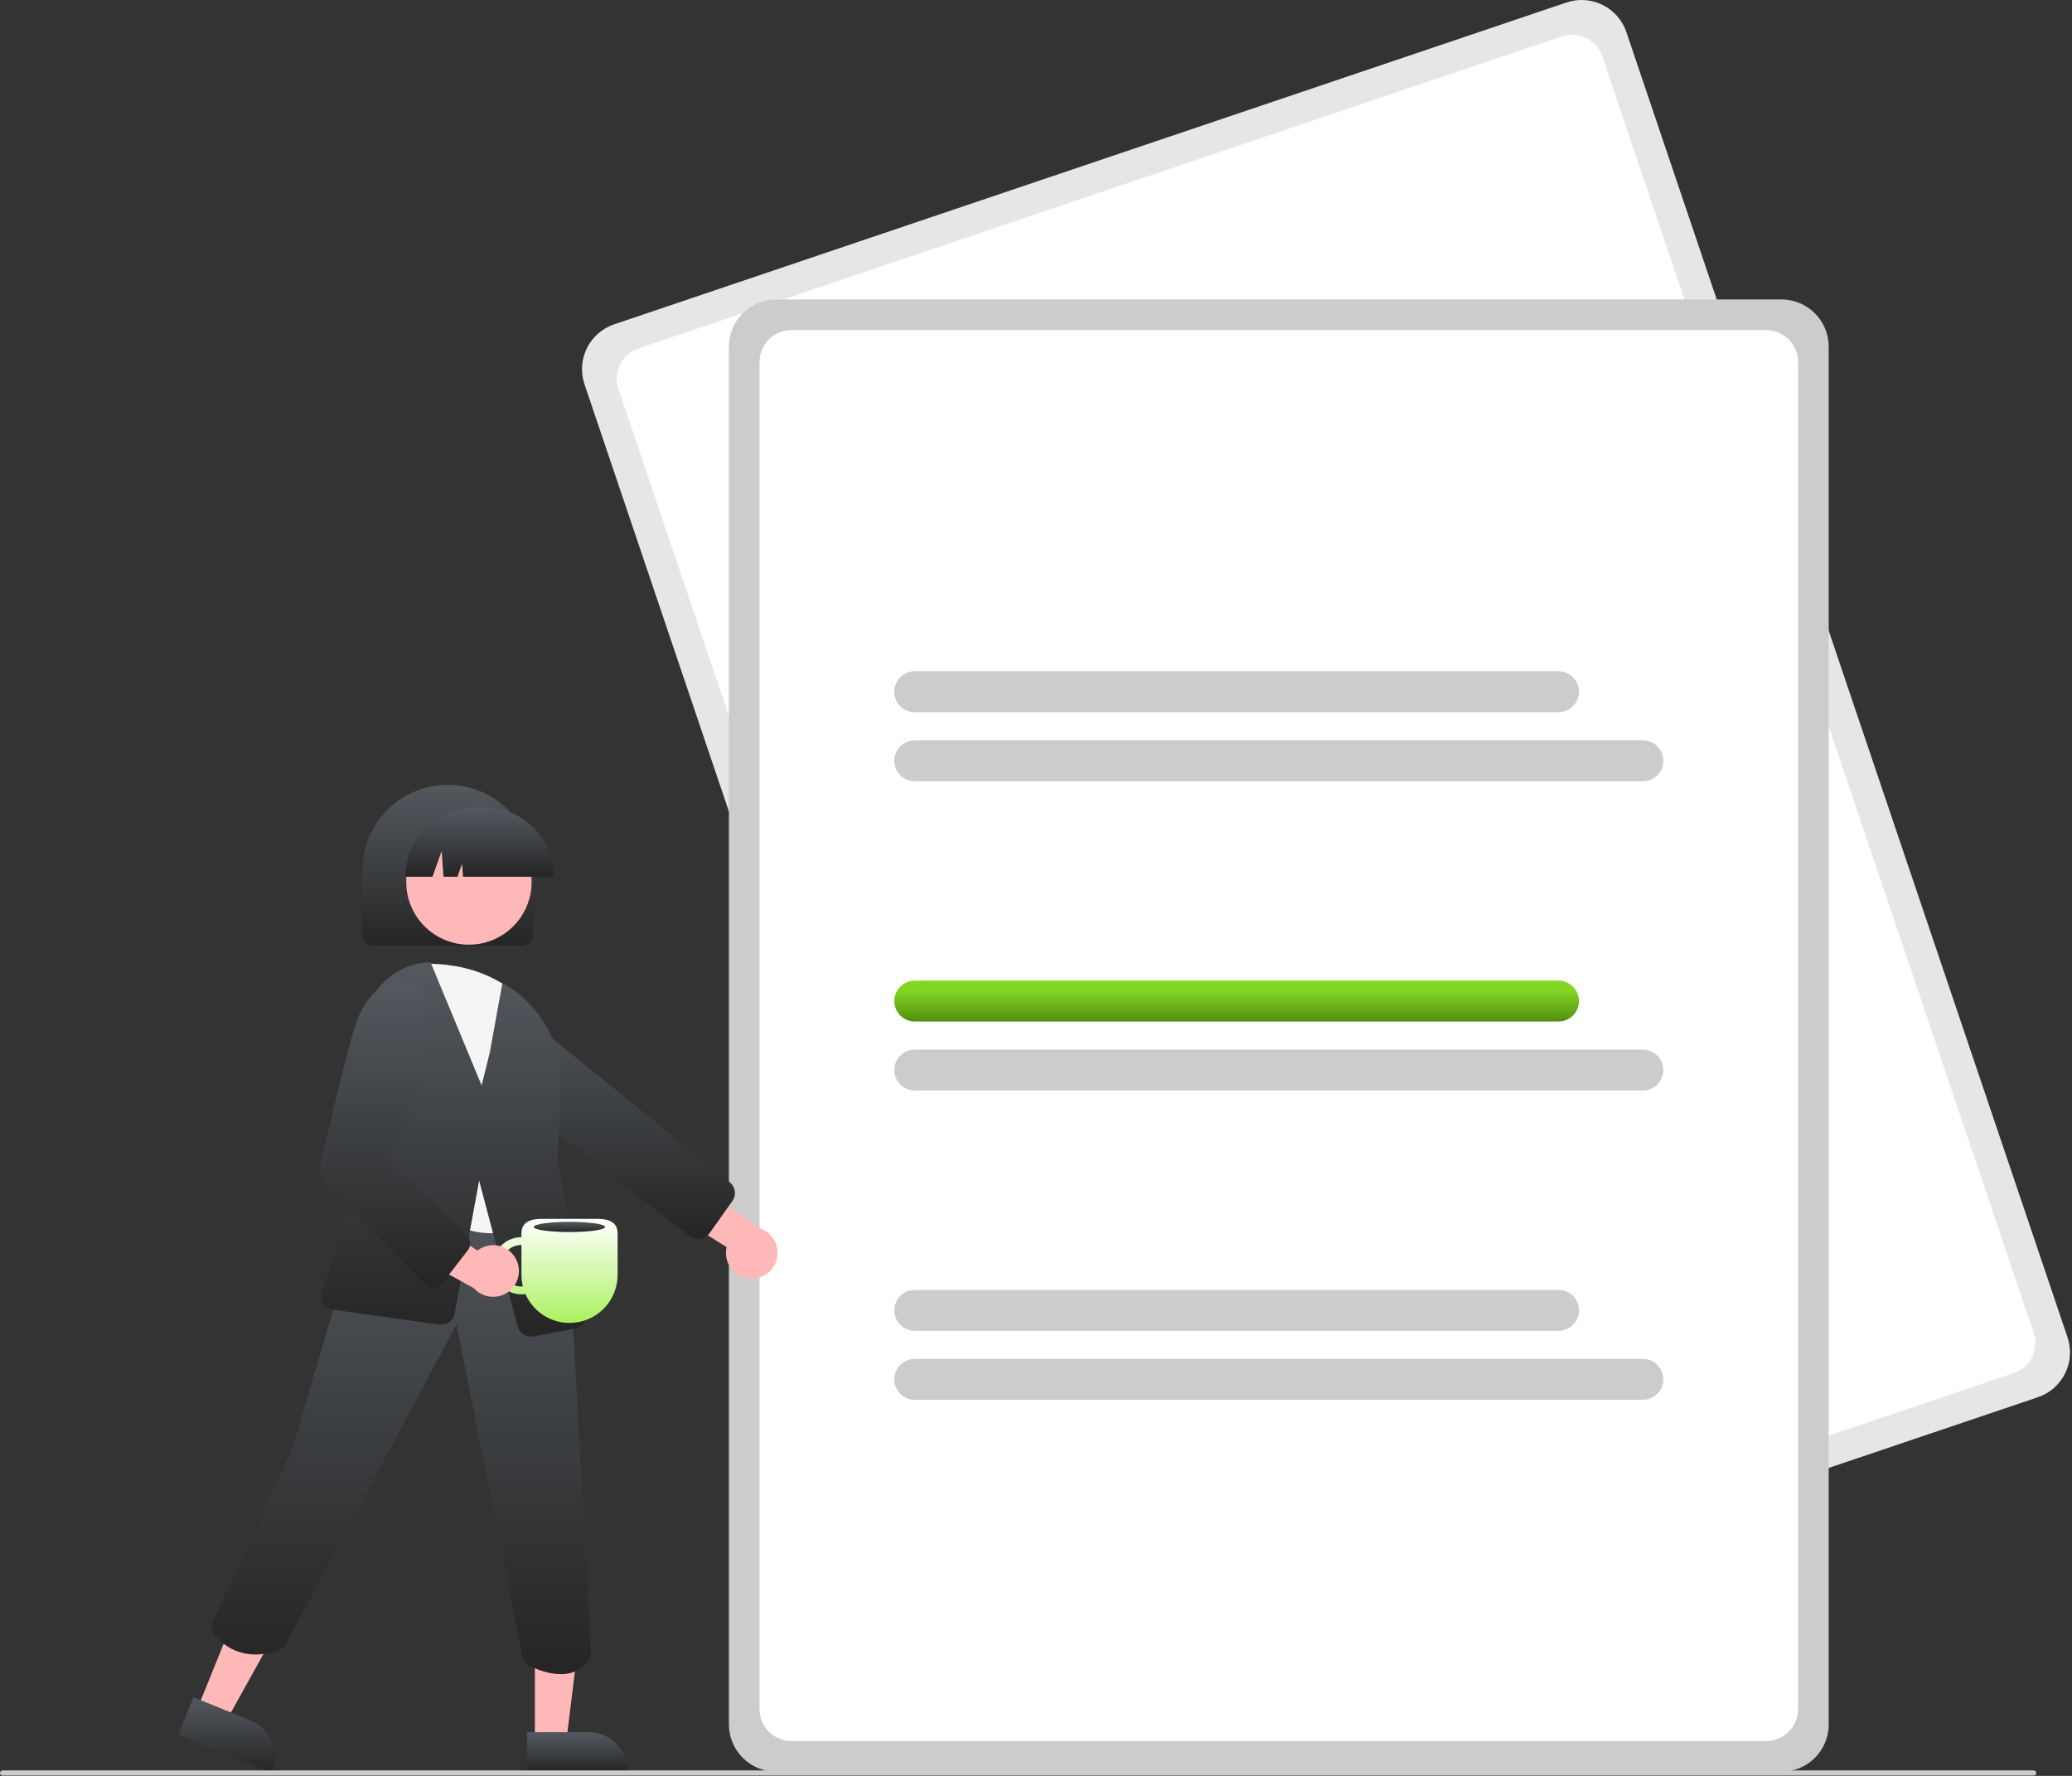
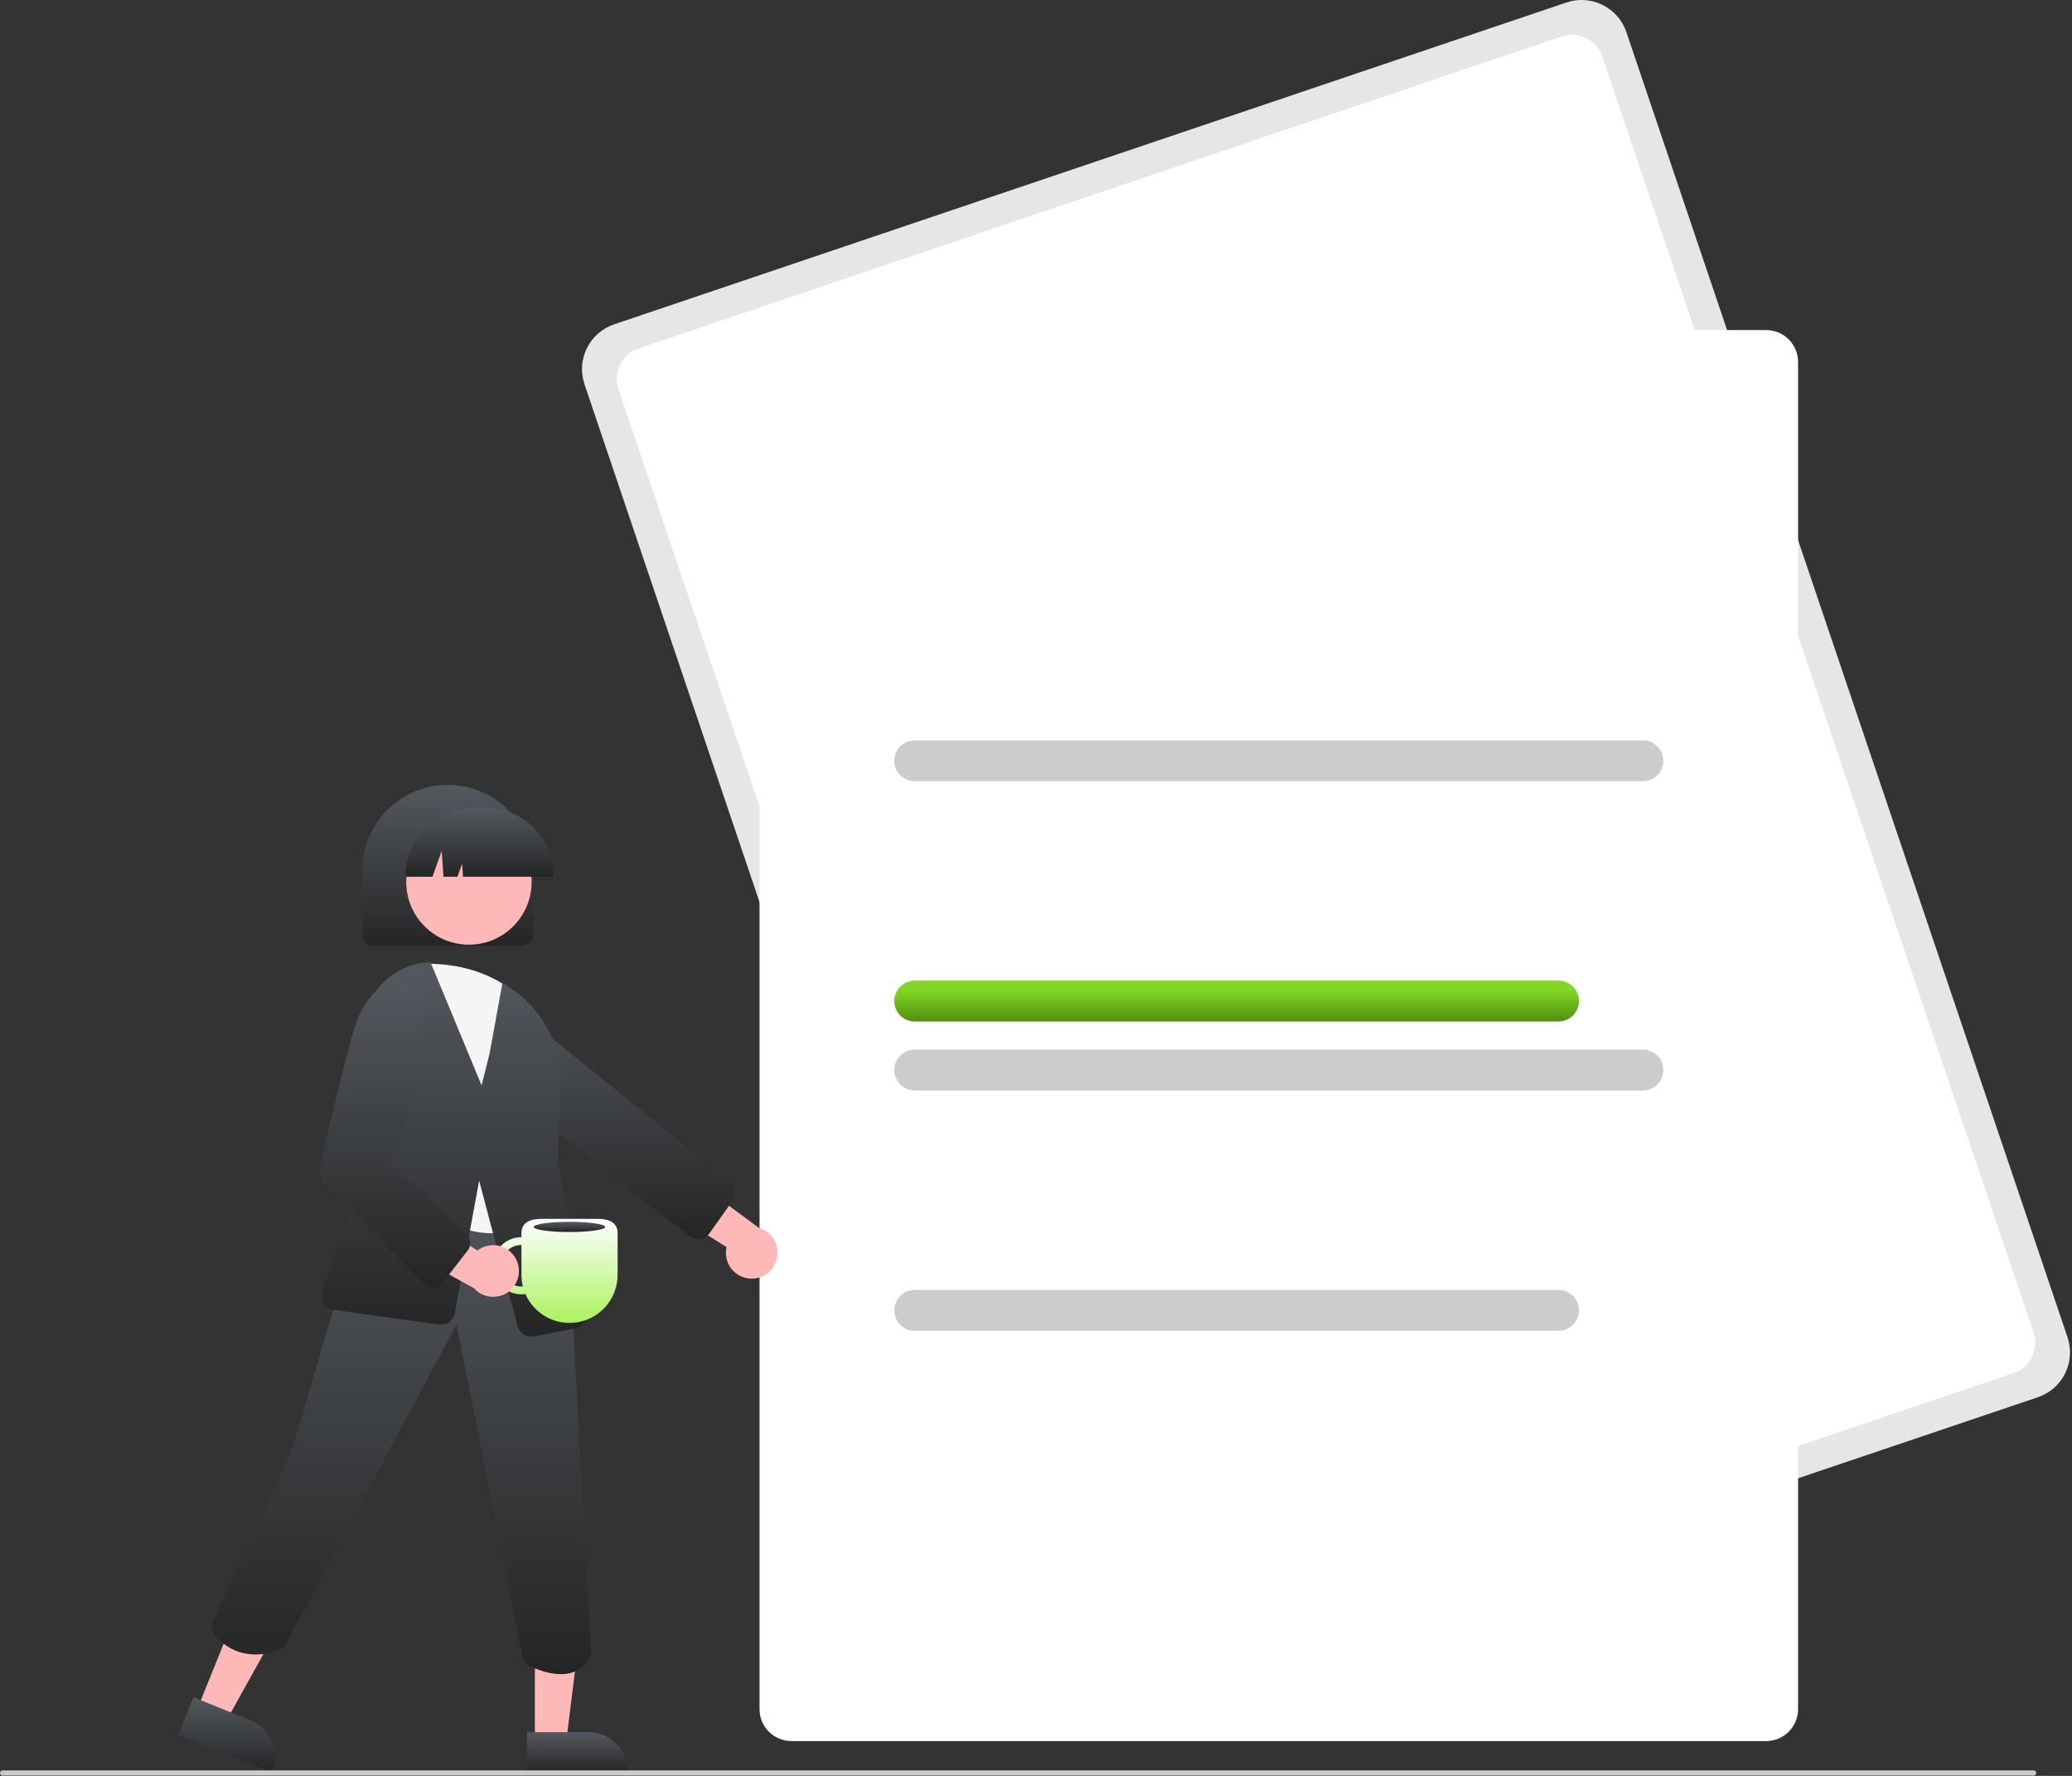
<svg xmlns="http://www.w3.org/2000/svg" width="812" height="696" viewBox="0 0 812 696" fill="none">
  <rect x="0" y="0" width="812" height="696" fill="#333333" stroke="none" />
  <path d="M798.654 547.593L425.396 673.744C420.747 675.309 415.668 674.967 411.272 672.792C406.876 670.617 403.522 666.786 401.946 662.142L229.048 150.569C227.483 145.921 227.826 140.841 230.001 136.445C232.176 132.049 236.006 128.695 240.651 127.12L613.91 0.968C618.558 -0.597 623.637 -0.254 628.034 1.921C632.43 4.096 635.783 7.926 637.359 12.571L810.257 524.144C811.822 528.792 811.479 533.871 809.304 538.267C807.129 542.664 803.299 546.017 798.654 547.593V547.593Z" fill="#E6E6E6" />
  <path d="M789.128 538.146L427.238 660.455C424.097 661.513 420.665 661.281 417.694 659.811C414.724 658.342 412.458 655.754 411.393 652.615L242.338 152.411C241.28 149.27 241.512 145.838 242.982 142.868C244.451 139.898 247.039 137.632 250.178 136.567L612.068 14.258C615.209 13.2 618.641 13.432 621.611 14.901C624.581 16.371 626.847 18.959 627.912 22.098L796.968 522.302C798.025 525.443 797.794 528.875 796.324 531.845C794.854 534.815 792.266 537.081 789.128 538.146V538.146Z" fill="white" />
-   <path d="M698.154 694.356H304.154C299.249 694.351 294.547 692.4 291.079 688.932C287.611 685.464 285.66 680.761 285.654 675.856V135.856C285.66 130.952 287.611 126.249 291.079 122.781C294.547 119.313 299.249 117.362 304.154 117.356H698.154C703.059 117.362 707.761 119.313 711.23 122.781C714.698 126.249 716.649 130.952 716.654 135.856V675.856C716.649 680.761 714.698 685.464 711.23 688.932C707.761 692.4 703.059 694.351 698.154 694.356V694.356Z" fill="#CCCCCC" />
  <path d="M692.154 682.356H310.154C306.84 682.353 303.663 681.035 301.32 678.691C298.976 676.348 297.658 673.171 297.654 669.856V141.856C297.658 138.542 298.976 135.365 301.32 133.022C303.663 130.678 306.84 129.36 310.154 129.356H692.154C695.468 129.36 698.646 130.678 700.989 133.022C703.332 135.365 704.651 138.542 704.654 141.856V669.856C704.651 673.171 703.332 676.348 700.989 678.691C698.646 681.035 695.468 682.353 692.154 682.356V682.356Z" fill="white" />
-   <path d="M610.775 279.134H358.473C356.348 279.134 354.309 278.289 352.806 276.786C351.303 275.283 350.459 273.245 350.459 271.12C350.459 268.994 351.303 266.956 352.806 265.453C354.309 263.95 356.348 263.105 358.473 263.105H610.775C612.9 263.105 614.939 263.95 616.442 265.453C617.945 266.956 618.789 268.994 618.789 271.12C618.789 273.245 617.945 275.283 616.442 276.786C614.939 278.289 612.9 279.134 610.775 279.134Z" fill="#CCCCCC" />
  <path d="M643.833 306.181H358.473C357.421 306.181 356.379 305.973 355.406 305.571C354.434 305.168 353.55 304.577 352.806 303.833C352.062 303.089 351.472 302.206 351.069 301.233C350.666 300.261 350.459 299.219 350.459 298.166C350.459 297.114 350.666 296.072 351.069 295.1C351.472 294.127 352.062 293.244 352.806 292.5C353.55 291.755 354.434 291.165 355.406 290.762C356.379 290.36 357.421 290.152 358.473 290.152H643.833C645.958 290.152 647.997 290.997 649.5 292.5C651.003 294.003 651.847 296.041 651.847 298.166C651.847 300.292 651.003 302.33 649.5 303.833C647.997 305.336 645.958 306.181 643.833 306.181V306.181Z" fill="#CCCCCC" />
  <path d="M610.776 400.347H358.474C356.35 400.344 354.314 399.499 352.813 397.996C351.312 396.493 350.469 394.456 350.469 392.332C350.469 390.209 351.312 388.171 352.813 386.669C354.314 385.166 356.35 384.321 358.474 384.318H610.776C612.901 384.318 614.94 385.163 616.443 386.666C617.945 388.169 618.79 390.207 618.79 392.332C618.79 394.458 617.945 396.496 616.443 397.999C614.94 399.502 612.901 400.347 610.776 400.347Z" fill="url(#paint0_linear)" />
  <path d="M643.834 427.394H358.474C356.35 427.392 354.314 426.547 352.813 425.044C351.312 423.541 350.469 421.504 350.469 419.38C350.469 417.256 351.312 415.219 352.813 413.717C354.314 412.214 356.35 411.369 358.474 411.366H643.834C645.959 411.366 647.998 412.211 649.501 413.714C651.004 415.216 651.848 417.255 651.848 419.38C651.848 421.506 651.004 423.544 649.501 425.047C647.998 426.55 645.959 427.394 643.834 427.394V427.394Z" fill="#CCCCCC" />
  <path d="M610.776 521.56H358.474C356.35 521.558 354.314 520.713 352.813 519.21C351.312 517.707 350.469 515.67 350.469 513.546C350.469 511.422 351.312 509.385 352.813 507.883C354.314 506.38 356.35 505.535 358.474 505.532H610.776C612.901 505.532 614.94 506.377 616.443 507.88C617.945 509.382 618.79 511.421 618.79 513.546C618.79 515.672 617.945 517.71 616.443 519.213C614.94 520.716 612.901 521.56 610.776 521.56Z" fill="#CCCCCC" />
-   <path d="M643.833 548.608H358.473C356.348 548.608 354.309 547.764 352.806 546.261C351.303 544.758 350.459 542.72 350.459 540.594C350.459 538.469 351.303 536.43 352.806 534.927C354.309 533.424 356.348 532.58 358.473 532.58H643.833C645.958 532.58 647.997 533.424 649.5 534.927C651.003 536.43 651.847 538.469 651.847 540.594C651.847 542.72 651.003 544.758 649.5 546.261C647.997 547.764 645.958 548.608 643.833 548.608V548.608Z" fill="#CCCCCC" />
  <path d="M204.492 370.62H146.492C145.299 370.619 144.155 370.144 143.312 369.301C142.468 368.457 141.994 367.313 141.992 366.12V341.12C141.992 332.235 145.522 323.715 151.804 317.432C158.087 311.15 166.607 307.62 175.492 307.62C184.377 307.62 192.898 311.15 199.18 317.432C205.463 323.715 208.992 332.235 208.992 341.12V366.12C208.991 367.313 208.516 368.457 207.673 369.301C206.829 370.144 205.685 370.619 204.492 370.62Z" fill="url(#paint1_linear)" />
  <path d="M294.011 501.093C292.543 501.016 291.109 500.618 289.811 499.928C288.513 499.237 287.383 498.271 286.499 497.096C285.615 495.921 285 494.567 284.696 493.128C284.392 491.69 284.408 490.203 284.741 488.771L254.516 469.707L271.432 462.049L297.541 481.326C299.91 482.045 301.932 483.608 303.225 485.719C304.517 487.829 304.991 490.341 304.556 492.777C304.121 495.214 302.807 497.406 300.863 498.939C298.92 500.471 296.481 501.238 294.011 501.093V501.093Z" fill="#FFB8B8" />
  <path d="M273.154 485.539C272.126 485.444 271.147 485.055 270.334 484.42L187.184 419.969L176.464 400.902C175.427 399.068 174.961 396.966 175.126 394.865C175.292 392.765 176.081 390.761 177.392 389.112V389.112C178.3 387.965 179.435 387.019 180.725 386.331C182.016 385.644 183.435 385.23 184.893 385.117C186.351 385.004 187.816 385.193 189.198 385.672C190.579 386.152 191.847 386.912 192.921 387.904L285.601 463.074C286.2 463.479 286.713 464 287.108 464.606C287.503 465.212 287.774 465.891 287.903 466.603C288.033 467.315 288.019 468.046 287.862 468.752C287.705 469.459 287.409 470.127 286.99 470.717L278.105 483.264C277.683 483.865 277.142 484.373 276.517 484.758C275.891 485.143 275.194 485.395 274.467 485.501C274.032 485.565 273.592 485.578 273.154 485.539V485.539Z" fill="url(#paint2_linear)" />
  <path d="M77.193 670.067L88.558 674.666L111.703 633.019L94.93 626.232L77.193 670.067Z" fill="#FFB8B8" />
  <path d="M75.797 665.184L98.178 674.24L98.179 674.24C100.052 674.998 101.757 676.117 103.198 677.534C104.638 678.952 105.785 680.638 106.574 682.499C107.362 684.359 107.776 686.357 107.793 688.377C107.809 690.398 107.428 692.402 106.67 694.275L106.482 694.738L69.838 679.91L75.797 665.184Z" fill="url(#paint3_linear)" />
  <path d="M209.619 682.854L221.879 682.853L227.712 635.565L209.617 635.566L209.619 682.854Z" fill="#FFB8B8" />
  <path d="M206.492 678.852L230.636 678.851H230.637C232.658 678.851 234.658 679.248 236.525 680.022C238.392 680.795 240.088 681.928 241.517 683.357C242.946 684.786 244.079 686.482 244.852 688.349C245.626 690.215 246.023 692.216 246.023 694.237V694.737L206.493 694.738L206.492 678.852Z" fill="url(#paint4_linear)" />
  <path d="M219.72 656.121C214.85 656.121 210.075 654.135 207.44 652.816C206.757 652.478 206.161 651.987 205.698 651.382C205.235 650.776 204.917 650.073 204.77 649.325L178.928 519.039L111.888 644.47C111.286 645.599 110.273 646.453 109.058 646.856C94.62 651.68 86.745 644.09 84.029 640.603C83.476 639.888 83.132 639.034 83.033 638.135C82.935 637.237 83.086 636.329 83.471 635.511L114.519 568.06L133.293 503.987L152.269 457.097L152.683 457.141L216.138 463.82L223.854 506.255L231.624 647.549C231.693 648.675 231.373 649.791 230.716 650.708C229.473 652.449 227.819 653.855 225.9 654.8C223.98 655.744 221.857 656.198 219.72 656.121V656.121Z" fill="url(#paint5_linear)" />
-   <path d="M183.76 370.24C197.325 370.24 208.321 359.244 208.321 345.679C208.321 332.115 197.325 321.118 183.76 321.118C170.196 321.118 159.199 332.115 159.199 345.679C159.199 359.244 170.196 370.24 183.76 370.24Z" fill="#FFB8B8" />
+   <path d="M183.76 370.24C197.325 370.24 208.321 359.244 208.321 345.679C208.321 332.115 197.325 321.118 183.76 321.118C170.196 321.118 159.199 332.115 159.199 345.679C159.199 359.244 170.196 370.24 183.76 370.24" fill="#FFB8B8" />
  <path d="M192.302 483.326C181.609 483.326 168.379 477.067 152.841 464.637L152.576 464.424L163.562 377.76L164.075 377.741C179.788 377.174 192.575 381.163 203.162 389.968L203.253 390.062L211.837 401.099L211.841 401.301L213.051 469.089L213.021 469.185C211.884 472.287 210.049 475.087 207.659 477.368C205.269 479.65 202.386 481.351 199.234 482.343C196.984 483.008 194.648 483.34 192.302 483.326V483.326Z" fill="#F5F5F5" />
  <path d="M208.117 523.841C206.916 523.838 205.75 523.44 204.799 522.708C203.847 521.977 203.163 520.952 202.853 519.792L187.772 462.702L178.219 514.714C177.968 516.094 177.193 517.324 176.055 518.145C174.918 518.966 173.507 519.316 172.118 519.119L130.518 513.314C129.725 513.204 128.966 512.919 128.295 512.482C127.625 512.044 127.06 511.464 126.639 510.782C126.219 510.101 125.955 509.335 125.865 508.539C125.775 507.744 125.861 506.938 126.119 506.18L147.161 444.159L142.451 407.821C141.966 404.079 142.264 400.277 143.327 396.657C144.39 393.037 146.195 389.677 148.626 386.792C151.057 383.906 154.061 381.558 157.449 379.895C160.836 378.233 164.532 377.294 168.302 377.137L168.723 377.12L188.732 425.377L191.915 412.647L196.895 385.248L197.639 385.679C204.67 389.733 210.451 395.641 214.351 402.758C218.251 409.875 220.12 417.928 219.753 426.035L218.491 455.055L229.67 514.306C229.935 515.721 229.628 517.184 228.817 518.375C228.006 519.565 226.757 520.386 225.343 520.657L209.129 523.745C208.795 523.809 208.456 523.841 208.117 523.841Z" fill="url(#paint6_linear)" />
  <path d="M216.918 343.62H181.452L181.089 338.528L179.27 343.62H173.809L173.089 333.528L169.485 343.62H158.918V343.12C158.926 336.094 161.72 329.359 166.688 324.391C171.656 319.423 178.392 316.628 185.418 316.62H190.418C197.444 316.628 204.18 319.423 209.148 324.391C214.116 329.359 216.91 336.094 216.918 343.12V343.62Z" fill="url(#paint7_linear)" />
  <path d="M797 695.856H1C0.735 695.856 0.48 695.751 0.293 695.564C0.105 695.376 0 695.122 0 694.856C0 694.591 0.105 694.337 0.293 694.149C0.48 693.962 0.735 693.856 1 693.856H797C797.265 693.856 797.52 693.962 797.707 694.149C797.895 694.337 798 694.591 798 694.856C798 695.122 797.895 695.376 797.707 695.564C797.52 695.751 797.265 695.856 797 695.856Z" fill="#CCCCCC" />
  <path d="M193.154 496.073C193.153 497.676 193.496 499.262 194.161 500.722C194.825 502.182 195.796 503.481 197.007 504.533C198.218 505.585 199.641 506.364 201.18 506.818C202.718 507.271 204.336 507.389 205.924 507.163C207.389 510.525 209.804 513.387 212.872 515.396C215.94 517.406 219.529 518.477 223.196 518.477V518.477C225.67 518.477 228.12 517.989 230.406 517.043C232.692 516.096 234.769 514.708 236.518 512.959C238.268 511.209 239.655 509.132 240.602 506.847C241.549 504.561 242.036 502.111 242.036 499.637V483.313C242.036 479.111 238.63 477.705 234.429 477.705H211.964C207.763 477.705 204.356 479.111 204.356 483.313V484.87C201.386 484.874 198.539 486.055 196.439 488.155C194.339 490.255 193.158 493.103 193.154 496.073V496.073ZM196.209 496.073C196.212 493.913 197.071 491.842 198.598 490.314C200.126 488.787 202.196 487.928 204.356 487.926V499.637C204.356 501.172 204.544 502.701 204.914 504.191C204.729 504.204 204.545 504.219 204.356 504.219C202.196 504.217 200.126 503.358 198.598 501.831C197.071 500.303 196.212 498.232 196.209 496.073H196.209Z" fill="url(#paint8_linear)" />
  <path d="M202.175 493.379C201.492 492.078 200.532 490.942 199.362 490.051C198.192 489.161 196.841 488.538 195.405 488.226C193.968 487.915 192.48 487.922 191.047 488.247C189.613 488.572 188.268 489.208 187.107 490.109L157.154 470.62L157.268 489.189L185.694 504.85C187.338 506.7 189.603 507.884 192.061 508.176C194.519 508.468 196.998 507.849 199.03 506.435C201.061 505.021 202.504 502.911 203.083 500.505C203.663 498.099 203.34 495.563 202.175 493.379H202.175Z" fill="#FFB8B8" />
  <path d="M169.743 504.713C168.549 504.713 167.405 504.238 166.561 503.395L128.421 465.254C127.202 464.044 126.313 462.542 125.837 460.891C125.362 459.241 125.316 457.496 125.704 455.822C128.968 441.549 136.924 407.446 140.283 399.049C142.734 392.735 147.272 387.45 153.142 384.07L153.292 383.995L165.366 386.226L166.431 423.47L151.845 454.725L182.859 484.002C183.675 484.767 184.175 485.81 184.262 486.926C184.348 488.041 184.015 489.149 183.327 490.031L173.3 502.969C172.908 503.474 172.414 503.89 171.85 504.189C171.285 504.488 170.663 504.664 170.026 504.704C169.932 504.71 169.837 504.713 169.743 504.713Z" fill="url(#paint9_linear)" />
  <path d="M223.154 482.856C230.886 482.856 237.154 481.961 237.154 480.856C237.154 479.752 230.886 478.856 223.154 478.856C215.422 478.856 209.154 479.752 209.154 480.856C209.154 481.961 215.422 482.856 223.154 482.856Z" fill="url(#paint10_linear)" />
  <defs>
    <linearGradient id="paint0_linear" x1="484.629" y1="384.318" x2="484.629" y2="400.347" gradientUnits="userSpaceOnUse">
      <stop offset="0.234" stop-color="#81D724" />
      <stop offset="1" stop-color="#528F10" />
    </linearGradient>
    <linearGradient id="paint1_linear" x1="175.492" y1="307.62" x2="175.492" y2="370.62" gradientUnits="userSpaceOnUse">
      <stop stop-color="#54595F" />
      <stop offset="1" stop-color="#252525" />
    </linearGradient>
    <linearGradient id="paint2_linear" x1="231.542" y1="385.085" x2="231.542" y2="485.561" gradientUnits="userSpaceOnUse">
      <stop stop-color="#54595F" />
      <stop offset="1" stop-color="#252525" />
    </linearGradient>
    <linearGradient id="paint3_linear" x1="88.816" y1="665.184" x2="88.816" y2="694.738" gradientUnits="userSpaceOnUse">
      <stop stop-color="#54595F" />
      <stop offset="1" stop-color="#252525" />
    </linearGradient>
    <linearGradient id="paint4_linear" x1="226.258" y1="678.851" x2="226.258" y2="694.738" gradientUnits="userSpaceOnUse">
      <stop stop-color="#54595F" />
      <stop offset="1" stop-color="#252525" />
    </linearGradient>
    <linearGradient id="paint5_linear" x1="157.319" y1="457.097" x2="157.319" y2="656.129" gradientUnits="userSpaceOnUse">
      <stop stop-color="#54595F" />
      <stop offset="1" stop-color="#252525" />
    </linearGradient>
    <linearGradient id="paint6_linear" x1="177.797" y1="377.12" x2="177.797" y2="523.841" gradientUnits="userSpaceOnUse">
      <stop stop-color="#54595F" />
      <stop offset="1" stop-color="#252525" />
    </linearGradient>
    <linearGradient id="paint7_linear" x1="187.918" y1="316.62" x2="187.918" y2="343.62" gradientUnits="userSpaceOnUse">
      <stop stop-color="#54595F" />
      <stop offset="1" stop-color="#252525" />
    </linearGradient>
    <linearGradient id="paint8_linear" x1="217.595" y1="477.705" x2="217.595" y2="518.477" gradientUnits="userSpaceOnUse">
      <stop stop-color="white" />
      <stop offset="1" stop-color="#ABF25F" />
    </linearGradient>
    <linearGradient id="paint9_linear" x1="154.859" y1="383.995" x2="154.859" y2="504.713" gradientUnits="userSpaceOnUse">
      <stop stop-color="#54595F" />
      <stop offset="1" stop-color="#252525" />
    </linearGradient>
    <linearGradient id="paint10_linear" x1="223.154" y1="478.856" x2="223.154" y2="482.856" gradientUnits="userSpaceOnUse">
      <stop stop-color="#54595F" />
      <stop offset="1" stop-color="#252525" />
    </linearGradient>
  </defs>
</svg>